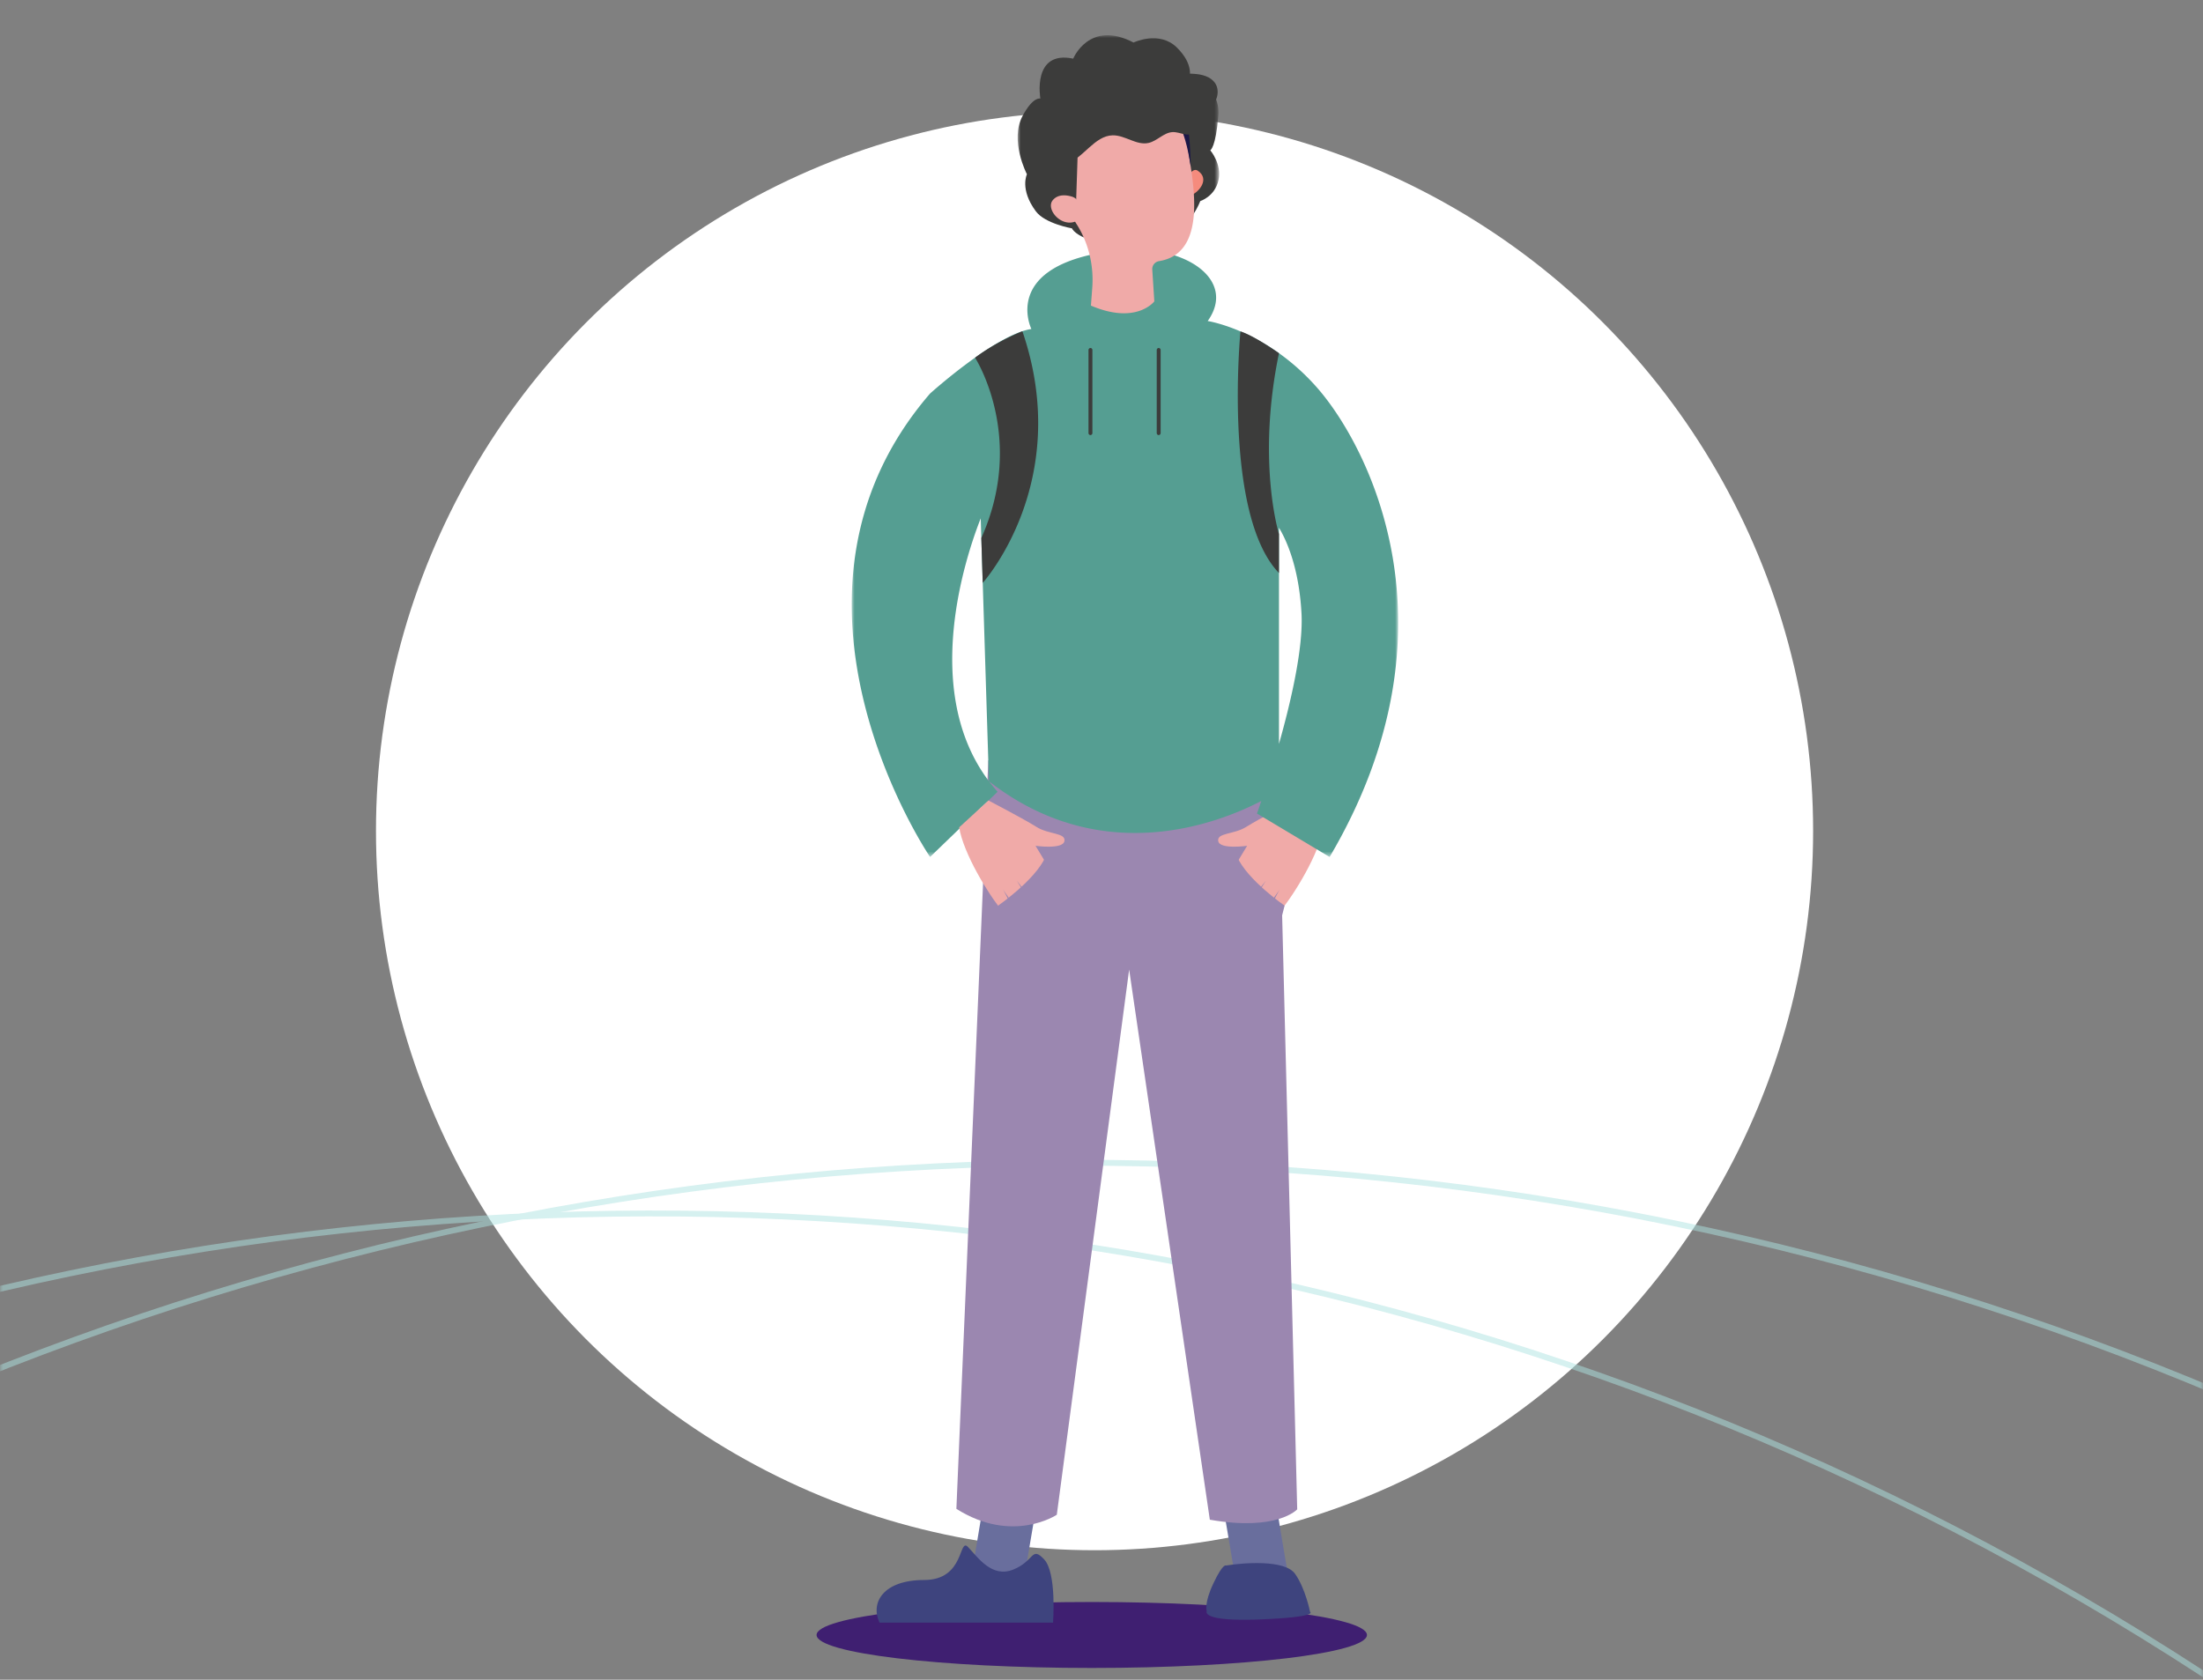
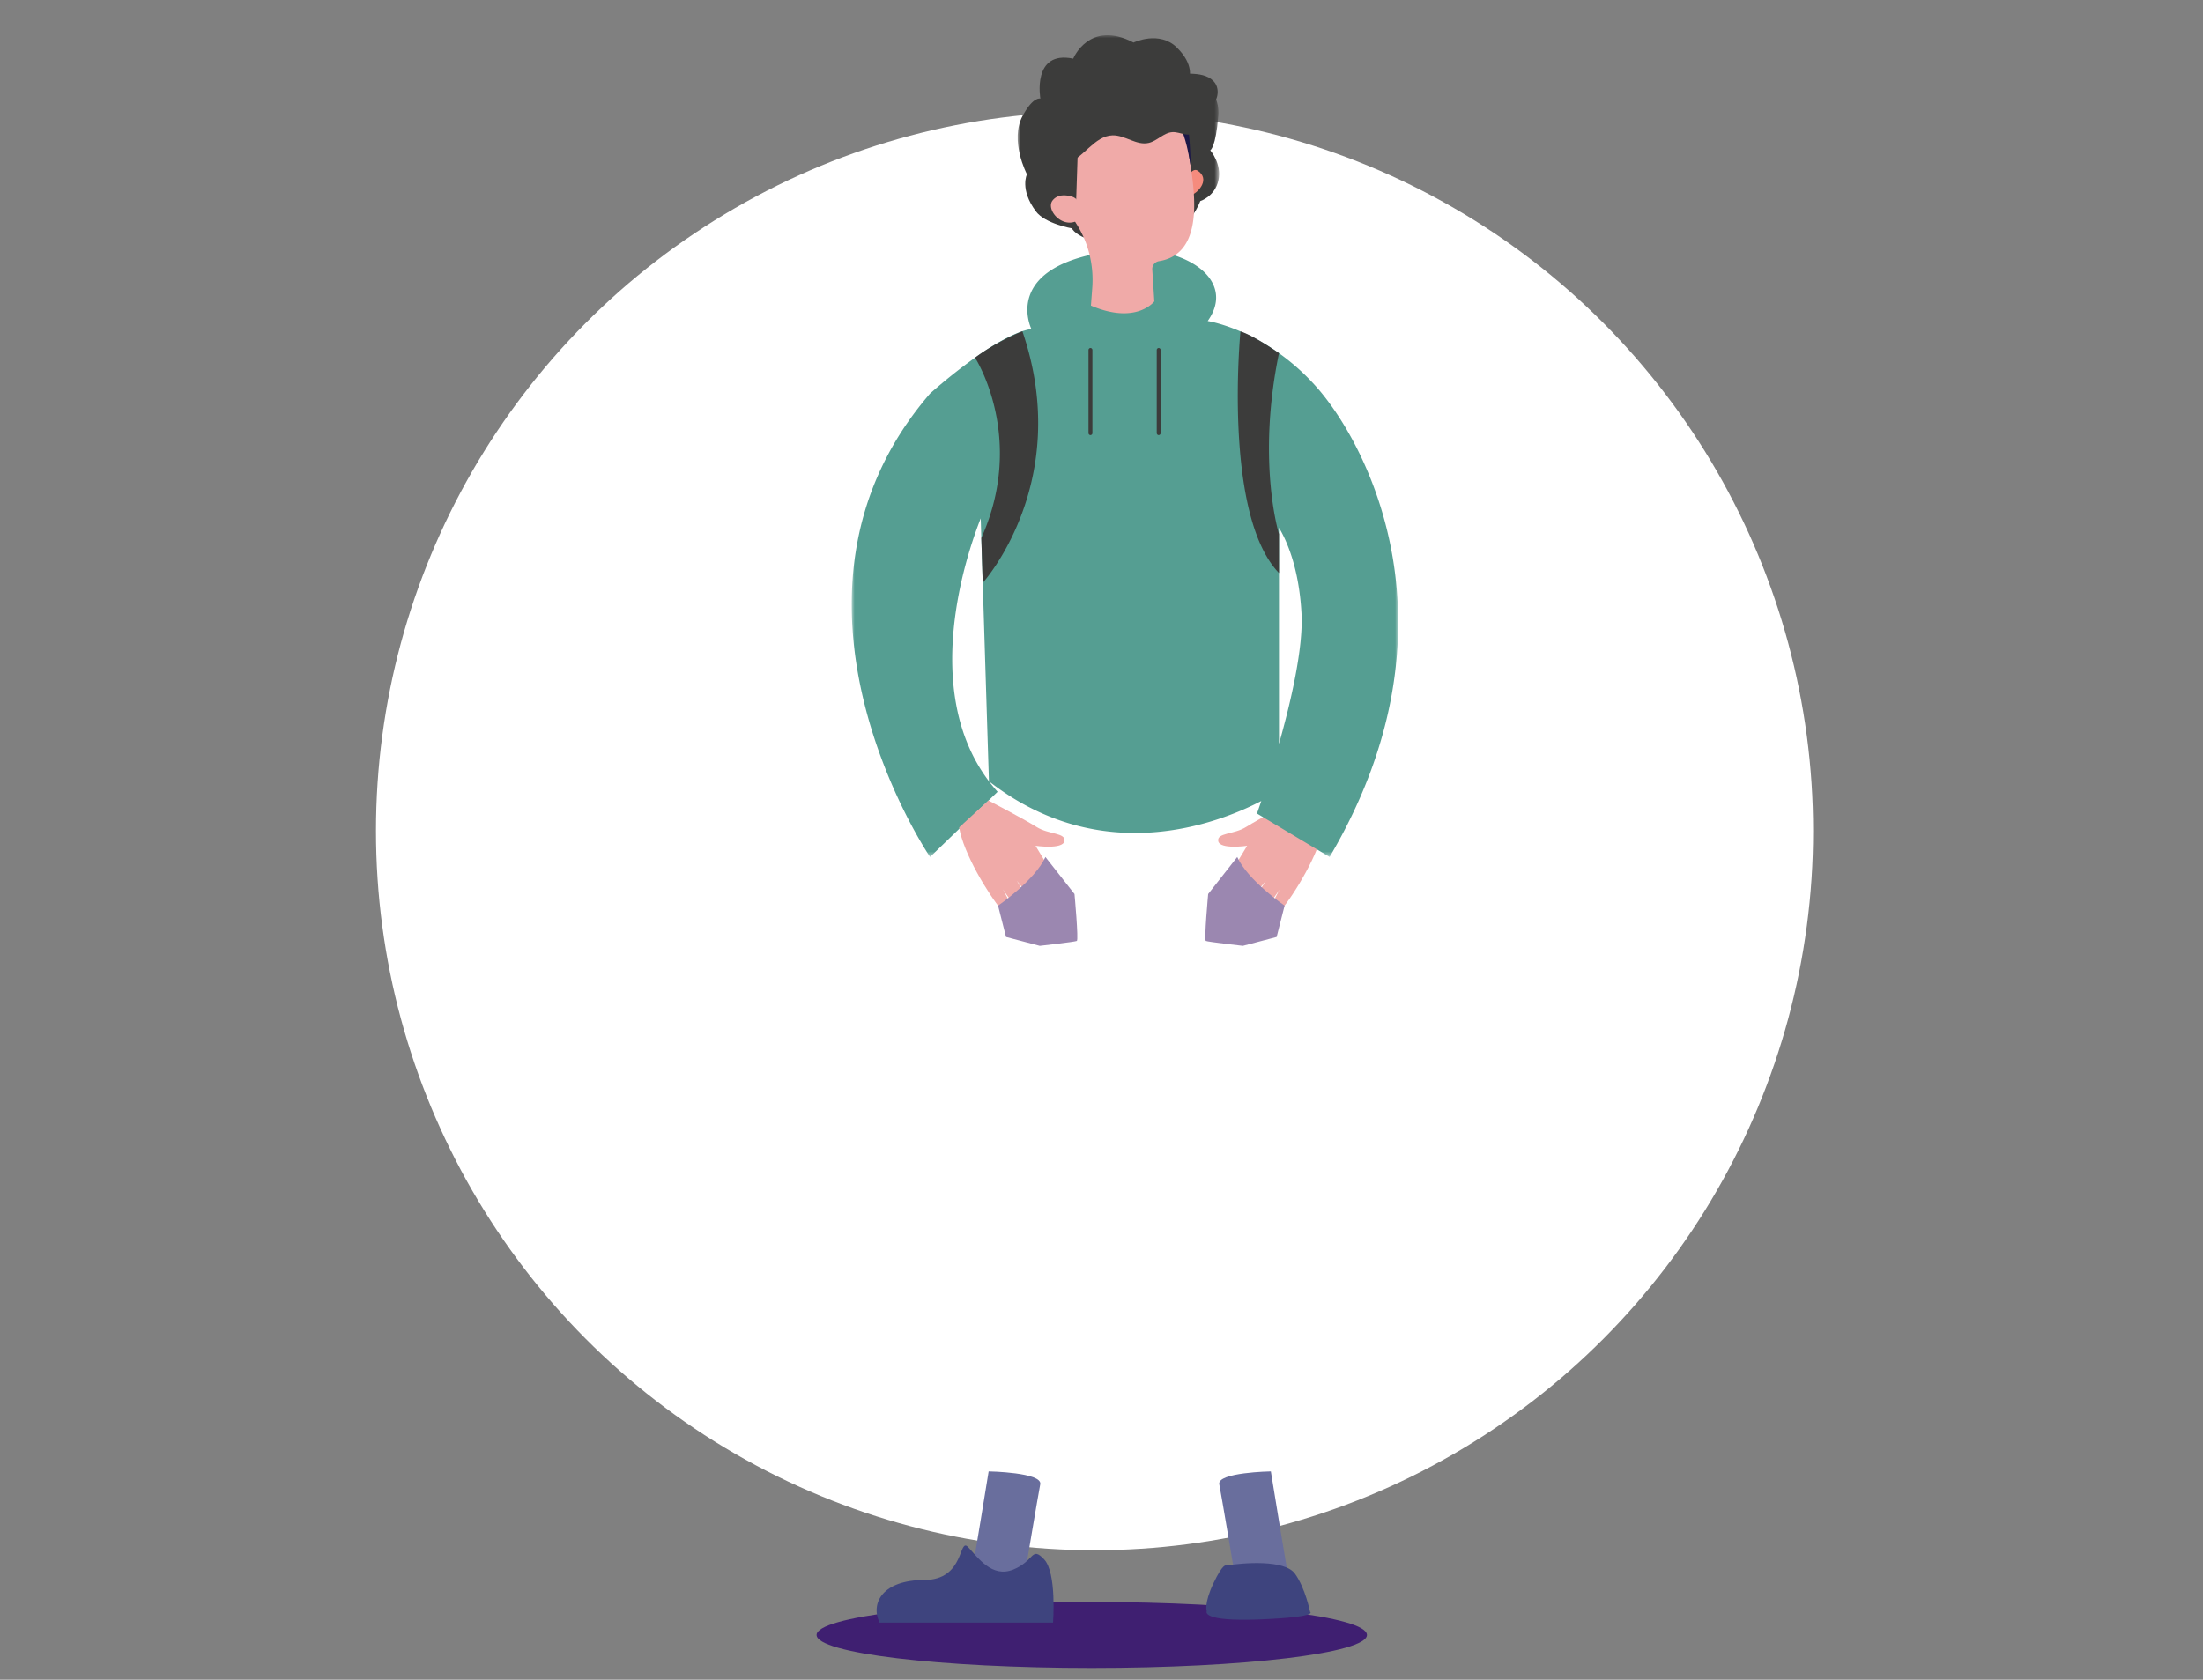
<svg xmlns="http://www.w3.org/2000/svg" xmlns:xlink="http://www.w3.org/1999/xlink" width="375" height="286" viewBox="0 0 375 286">
  <rect x="0" y="0" width="375" height="286" fill="#808080" stroke="none" />
  <defs>
-     <path id="a" d="M0 0h375v286H0z" />
    <path id="c" d="M0 0h34.3v35.312H0z" />
    <path id="e" d="M0 0h93.02v103.443H0z" />
  </defs>
  <g fill="none" fill-rule="evenodd">
    <ellipse fill="#FFF" transform="matrix(1 0 0 -1 0 282.955)" cx="186.317" cy="141.478" rx="122.317" ry="122.478" />
    <mask id="b" fill="#fff">
      <use xlink:href="#a" />
    </mask>
    <g mask="url(#b)" opacity=".497" stroke="#ADE2E0">
      <path d="M395.719 299.244c-216.633-157.393-519.84-109.37-677.233 107.263-157.393 216.633-109.37 519.84 107.263 677.233 216.633 157.393 519.84 109.37 677.233-107.264 157.393-216.632 109.37-519.84-107.263-677.232z" />
      <path d="M477.198 293.393c-223.131-162.115-535.435-112.65-697.55 110.481-162.115 223.132-112.65 535.436 110.481 697.55 223.132 162.115 535.436 112.651 697.55-110.48C749.795 767.812 700.33 455.508 477.2 293.394z" />
    </g>
    <g transform="translate(139 6)">
      <ellipse fill="#3F1F71" cx="46.842" cy="272.384" rx="46.842" ry="5.616" />
      <g transform="translate(34.228)">
        <mask id="d" fill="#fff">
          <use xlink:href="#c" />
        </mask>
        <path d="M19.727 1.241s4.372-2.113 7.383.858c3.01 2.97 2.09 5.229 2.09 5.229s5.383 1.01 4.956 6.408c-.427 5.397-1.367 5.857-1.367 5.857s2.014 2.324 1.391 5.107c-.622 2.782-3.101 3.541-3.101 3.541s-1.63 4.598-5.306 5.232c-3.675.632-4.907-.097-4.907-.097s-2.038 2.883-7.904 1.612c-2.148-.465-3.506-1.56-3.72-2.109 0 0-4.569-.773-6.152-2.909-2.778-3.747-1.51-6.297-1.51-6.297s-3.005-5.748-.726-9.964c1.813-3.355 3.013-2.924 3.013-2.924S2.391 2.52 9.457 3.983c0 0 2.72-6.678 10.27-2.742" fill="#3C3C3B" mask="url(#d)" />
      </g>
      <path d="M77.328 244.533s2.638 16.259 2.74 16.458c.103.198-.964 1.94-.964 1.94l-4.165.786-3.801-1.842s-2.195-13.107-2.592-15.146c-.399-2.039 8.782-2.196 8.782-2.196M29.29 244.533s-2.638 16.259-2.74 16.458c-.103.198.963 1.94.963 1.94l4.166.786 3.801-1.842s2.194-13.107 2.592-15.146c.399-2.039-8.782-2.196-8.782-2.196" fill="#696E9D" />
-       <path d="m78.71 128.648 3.105 122.343s-3.38 3.783-14.876 1.765l-13.733-93.669-12.315 92.828s-7.514 5.045-17.093-1.008l5.432-127.44 49.48 5.181z" fill="#9B87B0" />
      <path d="M81.303 130.298s-6.088 3.176-8.172 4.497c-2.085 1.32-5.036.97-4.758 2.427.279 1.457 4.916.792 4.916.792s-2.615 4.427-3.614 5.659c-1 1.232-2.255 3.913-1.457 4.753.799.84 5.209-5.43 5.209-5.43s-3.22 5.664-2.64 6.605c.578.943 5.682-5.63 5.682-5.63s-3.716 5.865-3.626 6.593c.09.726.977.635 2.771-1.105s3.2-4.005 3.2-4.005-2.317 4.328-2.422 4.949c-.107.62.178 1.56 2.576-1.315 2.399-2.873 6.581-9.756 7.325-14.207l-4.99-4.583z" fill="#F0AAA8" />
      <g transform="translate(5.98 36.471)">
        <mask id="f" fill="#fff">
          <use xlink:href="#e" />
        </mask>
        <path d="M72.73 84.193v-36.81c1.267 2.104 3.39 6.718 3.831 14.505.336 5.894-1.76 14.982-3.831 22.305m-50.77-38.4 1.4 44.757c-11.715-15.494-3.817-38.637-1.4-44.758m57.157-22.37c-8.622-9.73-18.52-11.233-18.52-11.233 5.108-7.172-4.224-13.359-15.646-12-19.798 2.353-14.368 13.356-14.368 13.356-6.068.912-17.243 10.988-17.243 10.988-30.015 34.77 0 78.91 0 78.91l11.494-11.099a28.55 28.55 0 0 1-1.467-1.786c19.161 14.919 38.978 7.186 46.354 3.354-.455 1.346-.736 2.132-.736 2.132l12.366 7.4c22.99-39.015 6.387-70.295-2.234-80.022" fill="#559E92" mask="url(#f)" />
      </g>
      <path d="M63.185 24.096s.844-1.592 1.671-1.052c2.108 1.375.319 3.561-.955 4.128l-.716-3.076z" fill="#F58B7D" />
      <path d="m63.127 18.518-.013.003c-.008-.158-.016-.316-.03-.474-.63-7.035-6.97-12.143-13.942-11.024-5.809.933-10.166 6.107-10.176 12.089a12.44 12.44 0 0 0 1.542 6.054c1.37 2.76 2.57 5.119 3.792 7.059 2.02 3.208 2.91 7.02 2.624 10.818l-.225 2.99c7.754 3.317 10.793-.72 10.793-.72l-.349-5.413a1.36 1.36 0 0 1 1.14-1.434l.012-.003c9.116-1.458 5.207-15.743 4.832-19.945" fill="#F0AAA8" />
      <path fill="#3C3C3B" d="m38.015 21.22 4.007 7.98 2.149-.649.355-10.804z" />
      <path d="M44.485 28.257a1.8 1.8 0 0 0-1.014-.776c-.862-.265-2.36-.502-3.276.618-1.343 1.64 1.986 5.35 4.748 3.097 0 0 .764-.933-.458-2.94" fill="#F0AAA8" />
      <path d="M60.766 13.944s1.84 1.075 2.93 8.466c0 0-.154-8.337-1.141-9.166-.987-.827-1.789.7-1.789.7" fill="#1C1747" />
      <path d="M36.712 17.563c-.051-1.557.24-3.128.652-4.626.412-1.498 1.264-2.917 2.55-3.689.585-.348 1.27-.582 1.676-1.147.274-.382.38-.865.59-1.29.853-1.726 3.108-2.016 4.921-1.638 1.813.376 3.62 1.196 5.442.863 2.03-.37 3.993-2.14 5.908-1.339.643.27 1.154.8 1.761 1.15 1.193.693 2.629.636 3.987.723 1.359.085 2.854.424 3.644 1.593.914 1.353.305 3.538-1.159 4.156-.28.118-.583.188-.833.366-1.09.773-.401 2.814-1.349 3.773-.487.495-1.25.522-1.916.39-.665-.132-1.32-.39-1.994-.355-1.484.074-2.608 1.503-4.058 1.84-2.06.482-4.025-1.335-6.134-1.29-3.126.065-4.974 3.932-7.964 4.89-3.698 1.186-5.61-.956-5.724-4.37" fill="#3C3C3B" />
      <path d="M79.667 148.204s-6.302-4.336-8.062-8.288l-4.95 6.306s-.717 7.82-.398 7.987c.319.168 6.307.842 6.307.842l5.747-1.514 1.356-5.333z" fill="#9B87B0" />
      <path d="M29.257 130.298s6.088 3.176 8.172 4.497c2.085 1.32 5.036.97 4.758 2.427-.279 1.457-4.916.792-4.916.792s2.615 4.427 3.614 5.659c1 1.232 2.255 3.913 1.457 4.753-.799.84-5.209-5.43-5.209-5.43s3.22 5.664 2.64 6.605c-.578.943-5.682-5.63-5.682-5.63s3.715 5.865 3.626 6.593c-.09.726-.977.635-2.771-1.105s-3.202-4.005-3.202-4.005 2.319 4.328 2.424 4.949c.107.62-.178 1.56-2.576-1.315-2.399-2.873-6.582-9.756-7.325-14.207l4.99-4.583z" fill="#F0AAA8" />
      <path d="M30.893 148.204s6.301-4.336 8.061-8.288l4.95 6.306s.718 7.82.399 7.987c-.32.168-6.307.842-6.307.842l-5.747-1.514-1.356-5.333z" fill="#9B87B0" />
      <path d="M58.234 53.252a.342.342 0 0 0-.332.35V67.73c0 .194.149.35.332.35a.342.342 0 0 0 .333-.35V53.603a.342.342 0 0 0-.333-.35M46.62 53.252a.342.342 0 0 0-.333.35V67.73c0 .194.149.35.333.35a.342.342 0 0 0 .332-.35V53.603a.342.342 0 0 0-.332-.35M26.978 54.901s8.752 13.564 1.065 30.707l.24 7.637S43.807 76.08 35.035 50.4c0 0-4.328 1.693-8.057 4.501M78.71 54.138s-4.25-3.01-6.556-3.707c0 0-3.024 31.173 6.556 41.137v-6.644s-3.831-12.3 0-30.786" fill="#3C3C3B" />
      <path d="M10.716 270.278h29.536s.657-8.483-1.53-10.786c-2.185-2.303-1.602.29-5.246 1.757-3.643 1.466-6.013-2.07-7.679-3.823-1.664-1.755-.481 5.596-7.476 5.596s-9.208 3.878-7.605 7.256M69.693 260.56s-.498-.457-2.146 3.038c-1.648 3.493-1.133 4.76-1.133 4.76s-1.035 1.786 9.058 1.38c10.094-.407 8.535-1.285 8.535-1.285s-.802-4.029-2.566-6.493c-1.766-2.463-8.877-1.865-11.748-1.4" fill="#3E447E" />
    </g>
  </g>
</svg>